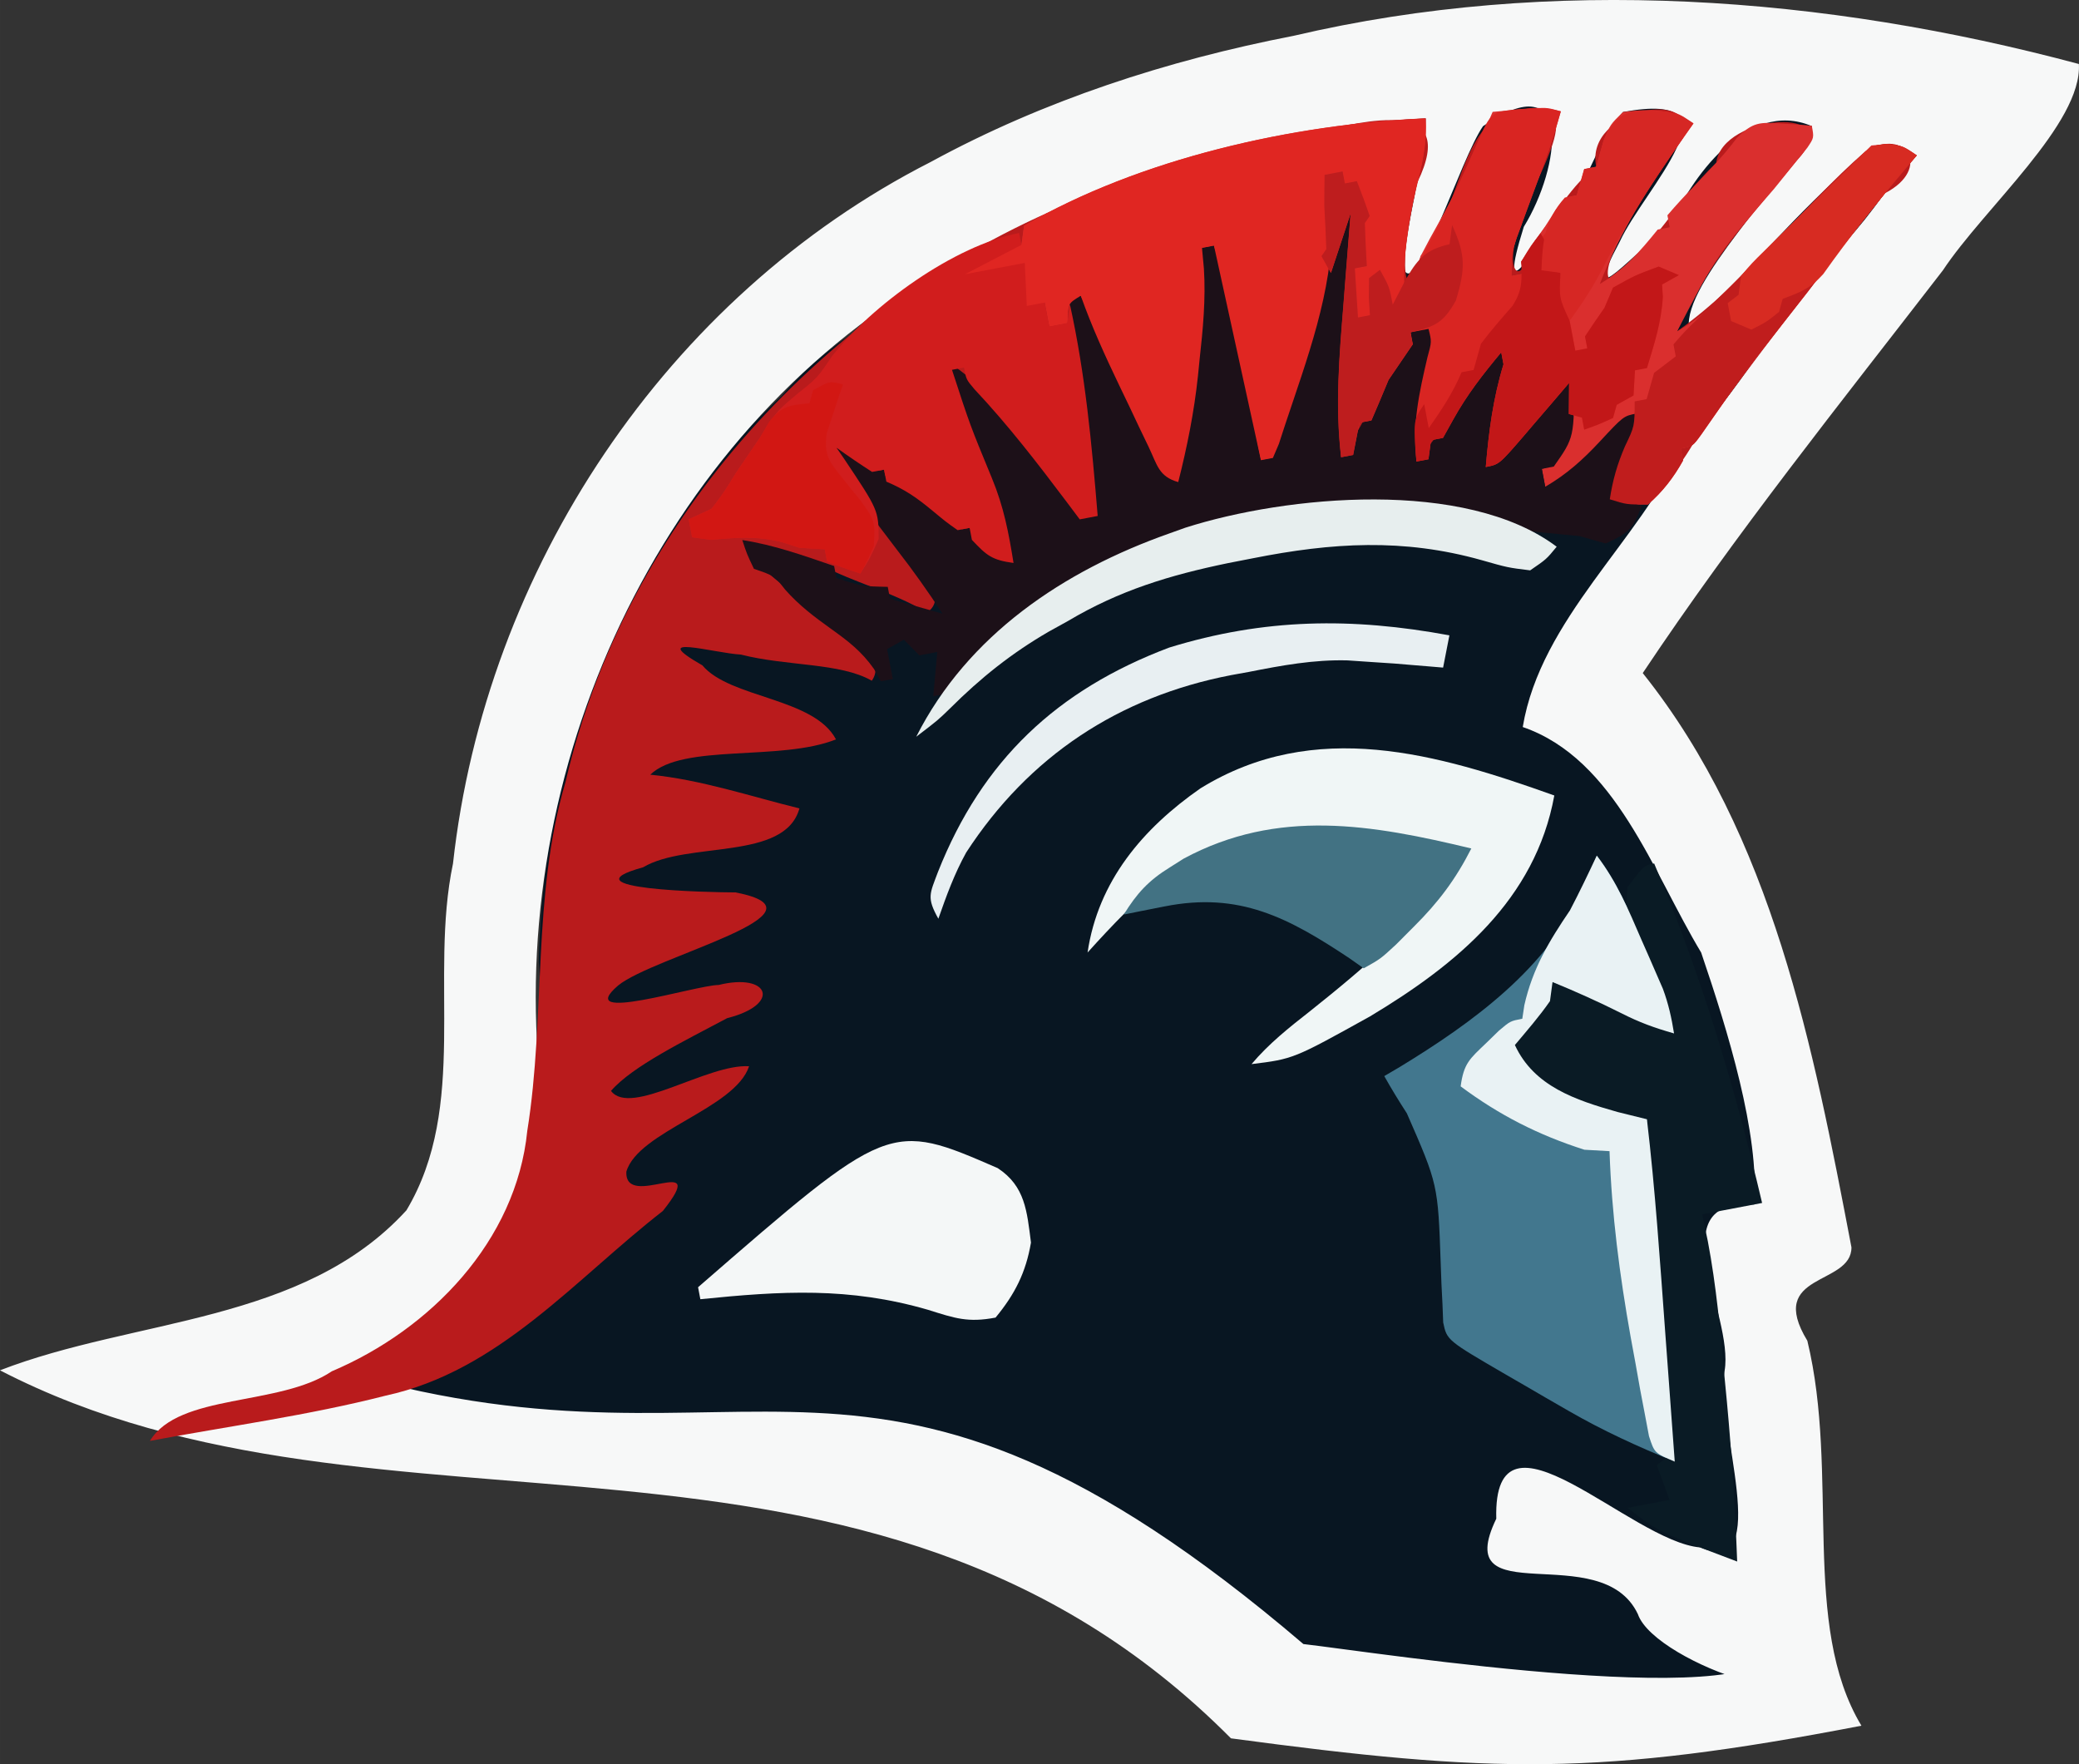
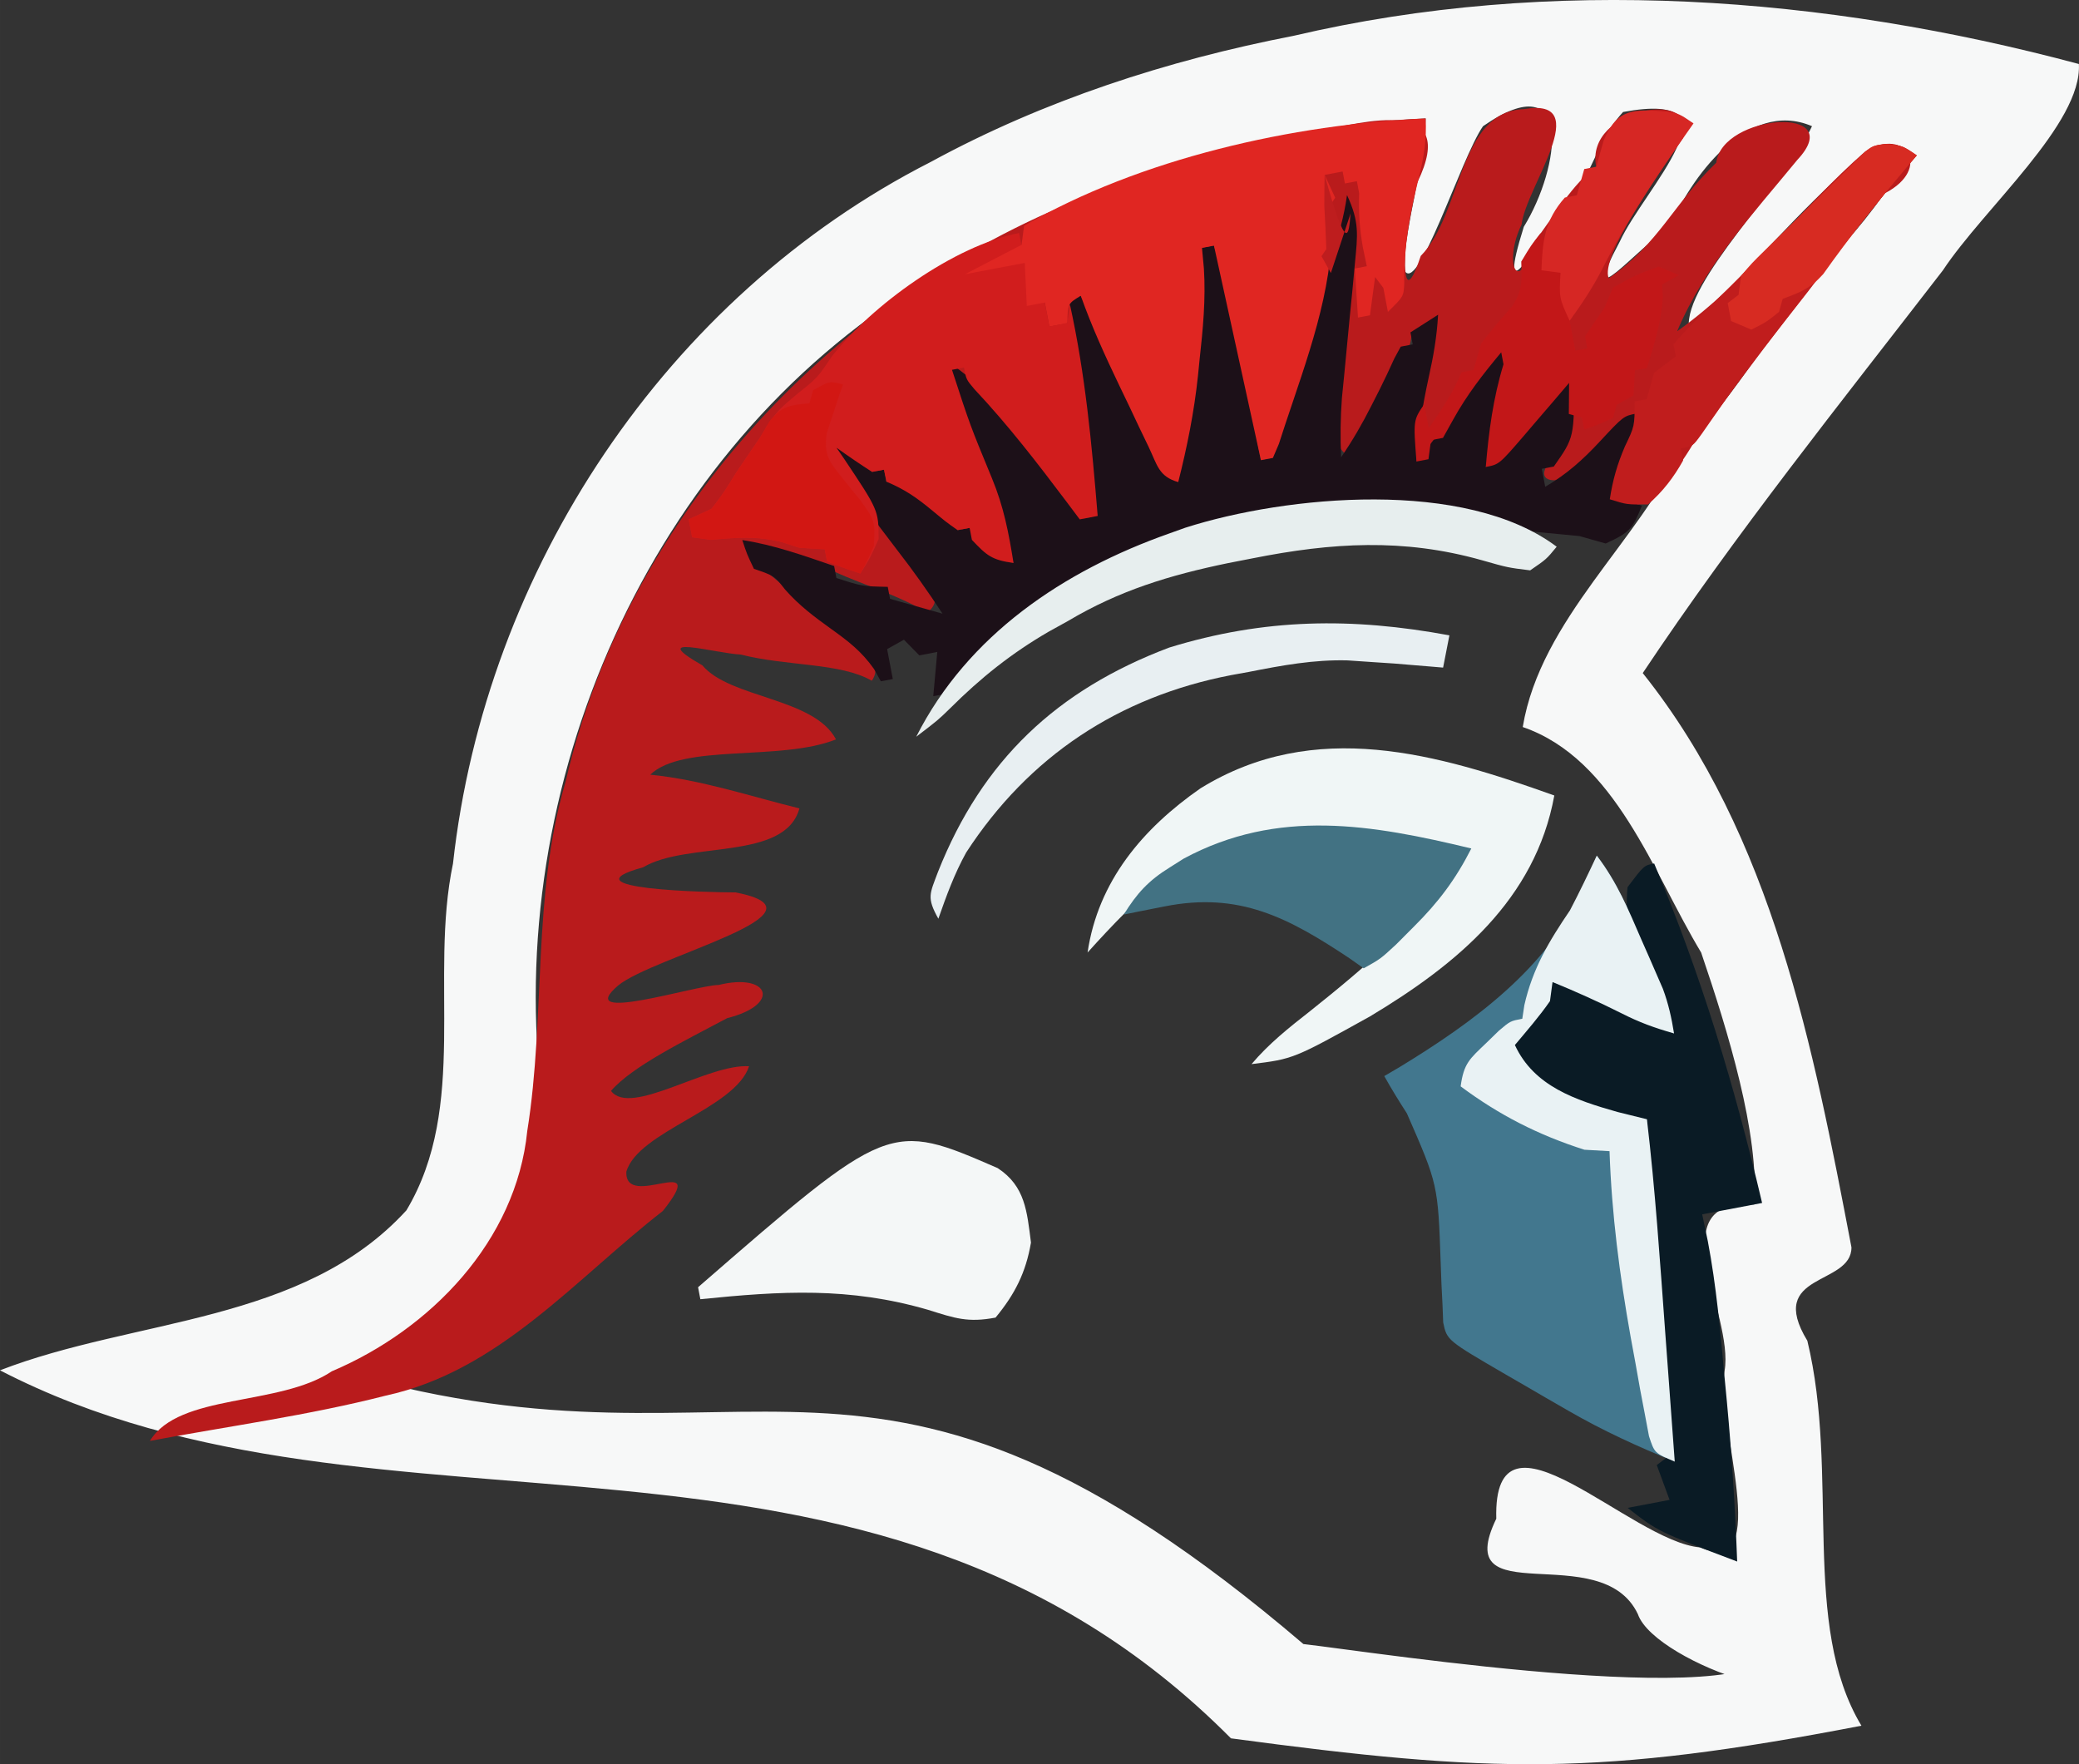
<svg xmlns="http://www.w3.org/2000/svg" width="196.498" height="166.733" viewBox="0 0 51.99 44.115" version="1.1" id="svg1">
  <rect x="0" y="0" width="51.99" height="44.115" fill="#333333" stroke="none" />
  <defs id="defs1" />
  <g id="layer1">
    <g id="g1" transform="rotate(-10.763,18.856,34.814)">
-       <path d="m 11.555,31.406 c 2.749,-3.033 3.672,-5.055 4.022,-8.171 1.096,-5.16 4.088,-9.953 8.611,-12.769 3.019,-2.404 6.995,-2.215 10.616,-2.6 2.839,-0.876 5.418,-1.869 8.504,-1.551 4.8,-0.219 8.239,0.171 12.558,2.57 -0.113,1.358 -1.51,1.655 -2.667,2.903 -3.295,2.853 -6.992,6.321 -10.061,9.42 2.299,4.315 2.107,9.297 2.154,14.072 0.931,1.981 -0.912,0.786 -1.009,1.894 -0.263,2.583 -0.56,5.545 -1.144,8.082 1.423,1.525 -0.055,1.396 1.368,2.921 C 25.146,43.904 20.8,35.74 8.814,34.108" style="display:block;fill:#081622;stroke-width:0.152" id="path94" />
      <path d="m 38.445,4.012 c 6.627,-0.281 13.242,1.503 19.162,4.36 -0.197,1.484 -3,3.094 -4.304,4.433 -3.132,2.777 -6.321,5.502 -9.255,8.492 2.433,4.608 2.442,9.999 2.446,15.082 -0.178,0.954 -2.223,0.21 -1.52,2.088 0.171,3.434 -1.492,6.938 -0.469,9.709 -6.671,0.016 -9.288,-0.55 -15.548,-2.634 C 21.696,34.794 8.915,37.408 0.434,30.753 3.988,30.099 8.092,31.023 11.166,28.721 c 2.021,-2.274 1.638,-5.599 2.763,-8.3 2.167,-7.061 7.881,-12.929 15.01,-15.004 3.065,-0.986 6.294,-1.393 9.507,-1.405 z m -8.883,3.866 c -7.734,2.2 -13.344,9.457 -14.402,17.309 -0.31,3.201 -2.362,6.362 -5.658,7.049 -1.515,0.084 -5.47,1.576 -4.178,-1.04 -0.676,-1.81 2.552,1.118 3.627,1.244 9.537,4.811 13.23,-0.081 22.226,11.124 1.693,0.526 11.488,4.027 11.538,2.173 1.607,2.504 -2.994,-0.029 -3.181,-1.346 -0.539,-2.068 -4.634,-0.846 -3.033,-3.005 0.507,-3.137 3.198,1.195 4.877,1.658 1.676,1.125 0.948,-2.999 1.423,-4.225 0.505,-1.355 -0.837,-4.546 1.503,-3.947 0.464,-1.712 0.162,-4.397 -0.126,-6.437 -0.812,-2.193 -1.202,-5.157 -3.33,-6.373 0.944,-2.571 3.769,-4.055 5.185,-6.1 1.639,-0.982 2.989,-2.809 4.602,-4.019 1.023,-0.647 3.842,-3.163 1.077,-2.233 -1.728,0.976 -3.244,2.279 -4.918,3.331 0.073,-1.154 3.025,-3.067 3.966,-4.388 -1.48,-0.997 -3.277,0.766 -3.965,1.819 -0.899,0.345 -2.716,1.881 -1.293,0.114 0.841,-1.18 3.793,-3.148 0.683,-3.164 -0.915,0.684 -1.095,1.64 -2.05,2.093 -0.753,0.866 -2.021,2.314 -0.925,0.264 1.18,-1.291 2.007,-3.789 -0.532,-2.662 -0.697,0.68 -2.447,3.975 -2.617,3.133 0.305,-1.233 0.982,-2.406 1.244,-3.591 -3.939,-0.57 -7.98,-0.016 -11.742,1.22 z" style="display:block;fill:#f7f8f8;stroke-width:0.152" id="path95" />
      <path d="m 38.445,6.477 c 1.39,-0.036 3.779,-0.209 2.366,1.702 -0.423,0.585 -1.235,3.564 -0.269,1.834 1.215,-0.839 1.595,-3.375 3.219,-3.125 1.828,0.031 -0.323,1.931 -0.594,2.824 -0.627,0.832 -0.433,1.782 0.191,0.524 0.665,-0.599 1.253,-1.287 1.911,-1.596 -0.02,-1.502 2.964,-1.449 2.268,-0.299 -0.826,0.823 -2.605,2.55 -2.481,3.098 1.411,-0.625 1.915,-1.509 3.181,-2.336 0.376,-1.175 3.534,-0.807 2.007,0.308 -1.343,1.122 -2.772,2.171 -3.755,3.65 1.976,-0.905 3.59,-2.445 5.466,-3.542 1.118,-0.417 1.563,0.74 0.286,1.121 -2.008,1.717 -3.99,3.471 -5.908,5.286 -0.364,0.413 -1.929,2.049 -2.182,0.678 0.278,-0.806 1.597,-2.35 0.123,-1.144 -0.608,0.957 -2.586,0.906 -1.284,0.012 0.363,-0.806 1.007,-2.287 -0.15,-1.046 -0.608,0.554 -2.23,1.842 -1.403,0.134 0.346,-0.826 1.161,-2.568 -0.153,-1.126 -0.608,0.643 -1.181,1.267 -1.729,1.609 -0.48,-0.716 1.561,-3.405 0.377,-3.09 -0.159,0.598 -0.922,0.929 -1.159,1.553 -0.487,0.103 -0.858,1.521 -1.109,0.838 0.203,-1.952 0.879,-3.811 1.353,-5.706 -0.944,1.92 -2.014,3.773 -3.05,5.642 -0.655,-0.048 -0.179,-1.258 -0.355,-1.798 -0.034,-1.231 -0.068,-2.462 -0.103,-3.692 -0.764,0.378 -0.412,2.206 -0.982,3.059 -0.252,1.378 -1.359,3.693 -1.68,1.147 -0.305,-1.193 -0.66,-2.376 -0.846,-3.596 -0.667,1.103 -0.161,3.568 -0.576,5.17 -0.62,1.08 -1.104,-1.309 -1.554,-1.788 -0.503,-0.844 -1.709,-3.512 -1.224,-0.999 0.061,1.087 0.988,3.395 0.133,3.741 -0.662,-0.998 -1.872,-1.813 -2.535,-2.769 -0.807,-0.396 -1.145,-1.122 -0.613,0.196 0.087,1.151 2.104,3.075 1.119,3.514 -0.781,-0.68 -1.656,-1.075 -2.396,-1.665 -0.736,-0.138 -2.472,-1.691 -1.385,-0.146 0.542,0.894 2.855,2.515 2.102,3.23 -0.694,-0.594 -2.021,-0.75 -3.093,-1.253 -0.659,-0.163 -2.236,-0.976 -0.997,0.085 0.525,0.941 2.59,1.312 2.936,2.442 -1.472,0.287 -3.778,-0.623 -4.727,0 1.227,0.361 2.349,0.995 3.507,1.525 -0.606,1.231 -2.902,0.273 -4.117,0.717 -2.072,0.166 1.484,0.919 2.158,1.049 2.424,0.972 -2.313,1.185 -3.323,1.738 -1.301,0.747 1.905,0.353 2.473,0.456 1.3,-0.072 1.462,0.772 0.054,0.855 -1.154,0.359 -2.551,0.737 -3.193,1.244 0.356,0.735 2.502,-0.221 3.507,0.04 -0.547,0.981 -3.028,1.079 -3.507,2.015 -0.233,0.969 2.191,-0.136 0.713,1.137 -2.469,1.262 -4.768,3.167 -7.669,3.242 -1.999,0.126 -4.004,0.016 -6.006,0.011 0.934,-1.042 3.341,-0.238 4.795,-0.861 2.619,-0.566 5.137,-2.339 5.923,-4.992 0.995,-2.755 1.213,-5.757 2.57,-8.395 2.704,-6.141 8.61,-10.521 15.123,-11.868 2.047,-0.462 4.151,-0.605 6.245,-0.599 z" style="display:block;fill:#b91b1c;stroke-width:0.152" id="path98" />
-       <path d="m 41.304,6.658 c -0.082,0.634 -0.326,1.158 -0.592,1.735 -0.31,0.726 -0.542,1.479 -0.781,2.23 0.101,0 0.201,0 0.305,0 0.101,-0.201 0.201,-0.403 0.305,-0.61 0.208,-0.265 0.421,-0.525 0.639,-0.782 0.647,-0.778 1.236,-1.582 1.801,-2.421 0.22,0.022 0.44,0.044 0.667,0.067 0.186,0.019 0.186,0.019 0.375,0.038 0.33,0.048 0.33,0.048 0.635,0.201 -0.21,0.421 -0.421,0.815 -0.663,1.215 -0.101,0.168 -0.101,0.168 -0.203,0.34 -0.141,0.234 -0.282,0.468 -0.423,0.702 -0.067,0.112 -0.134,0.224 -0.203,0.34 -0.061,0.102 -0.122,0.203 -0.185,0.308 -0.187,0.337 -0.187,0.337 -0.305,0.908 0.101,0 0.201,0 0.305,0 0,-0.101 0,-0.201 0,-0.305 0.247,-0.261 0.502,-0.514 0.762,-0.762 0.165,-0.175 0.165,-0.175 0.334,-0.353 0.276,-0.257 0.276,-0.257 0.581,-0.257 0.101,-0.201 0.201,-0.403 0.305,-0.61 0.101,0 0.201,0 0.305,0 0.101,-0.201 0.201,-0.403 0.305,-0.61 0.238,-0.362 0.238,-0.362 0.61,-0.61 0.65,0.037 1.211,0.144 1.677,0.61 -0.196,0.188 -0.196,0.188 -0.396,0.38 -1.004,0.975 -1.911,1.931 -2.654,3.127 0.681,-0.248 1.124,-0.6 1.677,-1.067 0.101,0 0.201,0 0.305,0 0,-0.101 0,-0.201 0,-0.305 0.256,-0.207 0.521,-0.402 0.791,-0.591 0.445,-0.313 0.87,-0.614 1.272,-0.981 0.473,-0.324 0.643,-0.289 1.187,-0.144 0.135,0.034 0.269,0.068 0.408,0.102 0.101,0.029 0.202,0.058 0.307,0.088 0,0.305 0,0.305 -0.213,0.52 -0.099,0.083 -0.199,0.166 -0.301,0.252 -0.167,0.142 -0.167,0.142 -0.338,0.288 -0.182,0.155 -0.182,0.155 -0.368,0.313 -1.722,1.363 -1.722,1.363 -3.05,3.05 0.667,-0.228 1.169,-0.574 1.735,-0.991 1.128,-0.822 2.285,-1.596 3.45,-2.364 0.151,-0.101 0.302,-0.201 0.457,-0.305 0.507,0.049 0.703,0.093 1.067,0.457 -0.155,0.125 -0.155,0.125 -0.313,0.252 -0.866,0.702 -1.71,1.421 -2.535,2.171 -0.312,0.283 -0.627,0.561 -0.945,0.836 -1.439,1.252 -1.439,1.252 -2.8,2.586 -0.269,0.254 -0.269,0.254 -0.574,0.254 0,0.101 0,0.201 0,0.305 -0.31,0.371 -0.648,0.672 -1.067,0.915 -0.524,-0.095 -0.524,-0.095 -0.915,-0.305 0.252,-0.733 0.65,-1.335 1.067,-1.982 -0.605,0.397 -0.605,0.397 -1.192,0.82 -0.728,0.552 -0.728,0.552 -1.4,0.552 0,-0.151 0,-0.302 0,-0.457 0.101,0 0.201,0 0.305,0 0.228,-0.455 0.398,-0.856 0.553,-1.334 0.069,-0.214 0.138,-0.428 0.21,-0.648 -0.151,0.121 -0.301,0.242 -0.456,0.367 -0.197,0.157 -0.395,0.315 -0.592,0.472 -0.099,0.08 -0.199,0.16 -0.301,0.242 -0.751,0.596 -0.751,0.596 -1.091,0.596 0.24,-0.86 0.498,-1.646 0.915,-2.44 0,-0.101 0,-0.201 0,-0.305 -0.555,0.457 -1.035,0.876 -1.496,1.43 -0.11,0.132 -0.22,0.264 -0.334,0.4 -0.101,0 -0.201,0 -0.305,0 -0.05,0.151 -0.101,0.302 -0.152,0.457 -0.101,0 -0.201,0 -0.305,0 0.063,-0.924 0.383,-1.669 0.754,-2.505 0.181,-0.369 0.181,-0.369 0.161,-0.698 -0.151,0 -0.302,0 -0.457,0 0,0.101 0,0.201 0,0.305 -0.254,0.254 -0.508,0.508 -0.762,0.762 -0.11,0.167 -0.22,0.333 -0.334,0.505 -0.091,0.135 -0.182,0.27 -0.276,0.41 -0.101,0 -0.201,0 -0.305,0 -0.101,0.252 -0.201,0.503 -0.305,0.762 -0.101,0 -0.201,0 -0.305,0 0.09,-1.293 0.429,-2.499 0.772,-3.746 0.086,-0.318 0.086,-0.318 0.174,-0.642 0.141,-0.52 0.283,-1.04 0.426,-1.559 -0.076,0.147 -0.076,0.147 -0.153,0.298 -0.234,0.454 -0.469,0.907 -0.704,1.361 -0.08,0.155 -0.159,0.309 -0.241,0.468 -0.456,0.878 -0.931,1.736 -1.45,2.578 -0.182,0.304 -0.342,0.621 -0.501,0.938 -0.101,0 -0.201,0 -0.305,0 -0.05,-1.812 -0.101,-3.623 -0.152,-5.49 -0.101,0 -0.201,0 -0.305,0 -0.016,0.17 -0.033,0.34 -0.049,0.515 -0.096,0.766 -0.306,1.484 -0.532,2.22 -0.038,0.128 -0.076,0.257 -0.115,0.389 -0.264,0.874 -0.596,1.69 -0.981,2.518 -0.455,-0.228 -0.435,-0.519 -0.563,-1.003 -0.046,-0.174 -0.093,-0.349 -0.141,-0.528 -0.048,-0.184 -0.095,-0.367 -0.144,-0.557 -0.048,-0.181 -0.097,-0.362 -0.146,-0.548 -0.211,-0.797 -0.405,-1.582 -0.53,-2.397 -0.359,0.135 -0.359,0.135 -0.457,0.61 -0.151,0 -0.302,0 -0.457,0 0,-0.201 0,-0.403 0,-0.61 -0.201,0.05 -0.403,0.101 -0.61,0.152 0,-0.356 0,-0.712 0,-1.067 -0.631,-0.032 -0.631,-0.032 -1.22,0.152 -0.151,-0.101 -0.302,-0.201 -0.457,-0.305 0.216,-0.077 0.432,-0.153 0.648,-0.229 0.12,-0.042 0.241,-0.085 0.365,-0.129 0.36,-0.1 0.36,-0.1 0.97,-0.1 0.05,-0.151 0.101,-0.302 0.152,-0.457 3.15,-1.11 7.094,-1.243 10.37,-0.762 z" style="display:block;fill:#da2f2e;stroke-width:0.152" id="path104" />
      <path d="m 39.017,8.183 c 0.178,0.712 0.077,1.008 -0.127,1.705 -0.062,0.214 -0.123,0.428 -0.187,0.649 -0.067,0.226 -0.133,0.452 -0.2,0.677 -0.129,0.441 -0.257,0.882 -0.385,1.324 -0.058,0.196 -0.115,0.392 -0.175,0.593 -0.131,0.486 -0.226,0.96 -0.298,1.457 0.368,-0.368 0.676,-0.724 0.991,-1.134 0.09,-0.116 0.179,-0.232 0.272,-0.352 0.173,-0.227 0.342,-0.458 0.505,-0.692 0.071,-0.086 0.142,-0.173 0.214,-0.262 0.101,0 0.201,0 0.305,0 0,-0.101 0,-0.201 0,-0.305 0.252,-0.101 0.503,-0.201 0.762,-0.305 -0.135,0.538 -0.305,0.99 -0.524,1.496 -0.281,0.662 -0.521,1.312 -0.696,2.011 0.763,-0.635 1.439,-1.288 2.067,-2.058 0.22,-0.229 0.22,-0.229 0.525,-0.229 0.05,-0.101 0.101,-0.201 0.152,-0.305 -0.104,0.629 -0.301,1.189 -0.534,1.782 -0.068,0.174 -0.135,0.347 -0.205,0.526 -0.176,0.437 -0.176,0.437 -0.329,0.742 0.136,-0.107 0.272,-0.213 0.412,-0.323 0.178,-0.139 0.357,-0.278 0.541,-0.421 0.265,-0.207 0.265,-0.207 0.536,-0.418 0.493,-0.363 0.493,-0.363 1.103,-0.668 -0.271,1.511 -0.271,1.511 -0.915,2.135 -0.101,0 -0.201,0 -0.305,0 0,0.151 0,0.302 0,0.457 0.591,-0.21 1.049,-0.487 1.554,-0.858 0.701,-0.515 0.701,-0.515 1.039,-0.515 -0.222,0.628 -0.547,1.125 -0.915,1.677 0,0.101 0,0.201 0,0.305 0.201,0.101 0.403,0.201 0.61,0.305 -0.344,0.532 -0.413,0.599 -1.067,0.762 -0.201,-0.101 -0.403,-0.201 -0.61,-0.305 -0.351,-0.103 -0.701,-0.206 -1.053,-0.307 -0.565,-0.179 -1.112,-0.393 -1.664,-0.608 -3.905,-1.472 -8.042,-1.417 -11.79,0.534 -0.669,0.379 -1.239,0.786 -1.811,1.296 -0.101,0 -0.201,0 -0.305,0 0.101,-0.352 0.201,-0.705 0.305,-1.067 -0.151,0 -0.302,0 -0.457,0 -0.101,-0.151 -0.201,-0.302 -0.305,-0.457 -0.226,0.075 -0.226,0.075 -0.457,0.152 0,0.252 0,0.503 0,0.762 -0.101,0 -0.201,0 -0.305,0 -0.036,-0.11 -0.073,-0.22 -0.11,-0.334 -0.224,-0.493 -0.499,-0.8 -0.872,-1.191 -0.361,-0.38 -0.671,-0.721 -0.939,-1.172 -0.204,-0.393 -0.204,-0.393 -0.671,-0.658 -0.105,-0.4 -0.105,-0.4 -0.152,-0.762 0.758,0.269 1.439,0.67 2.135,1.067 0,0.101 0,0.201 0,0.305 0.593,0.324 0.593,0.324 1.22,0.457 0,0.101 0,0.201 0,0.305 0.201,0.101 0.403,0.201 0.61,0.305 0.201,0.101 0.403,0.201 0.61,0.305 -0.251,-0.608 -0.52,-1.197 -0.82,-1.782 -0.432,-0.856 -0.86,-1.729 -1.163,-2.64 0.05,-0.101 0.101,-0.201 0.152,-0.305 0.26,0.195 0.514,0.399 0.762,0.61 0,0.101 0,0.201 0,0.305 0.101,0 0.201,0 0.305,0 0,0.101 0,0.201 0,0.305 0.201,0.101 0.403,0.201 0.61,0.305 0.915,0.845 0.915,0.845 0.915,1.22 0.101,0 0.201,0 0.305,0 0.206,0.303 0.41,0.608 0.61,0.915 0.151,0.075 0.151,0.075 0.305,0.152 -0.132,-0.892 -0.266,-1.783 -0.432,-2.67 -0.021,-0.115 -0.043,-0.231 -0.065,-0.349 -0.063,-0.333 -0.127,-0.666 -0.191,-0.999 -0.074,-0.557 -0.074,-0.557 0.078,-1.167 1.191,1.191 1.863,2.924 2.592,4.422 0.05,0 0.101,0 0.152,0 0.226,-2.718 0.226,-2.718 0.457,-5.49 0.101,0 0.201,0 0.305,0 1.003,3.284 1.003,3.284 1.372,4.88 1.045,-1.567 1.376,-3.679 1.83,-5.49 0.101,0 0.201,0 0.305,0 0.183,1.144 0.17,2.275 0.162,3.431 -6.86e-4,0.198 -0.001,0.396 -0.002,0.6 -0.002,0.486 -0.004,0.972 -0.007,1.458 0.101,0 0.201,0 0.305,0 0.05,-0.201 0.101,-0.403 0.152,-0.61 0.168,-0.312 0.344,-0.62 0.524,-0.925 0.529,-0.911 1.034,-1.832 1.525,-2.764 0.067,-0.126 0.133,-0.252 0.202,-0.382 0.246,-0.468 0.479,-0.917 0.646,-1.42 z" style="display:block;fill:#1c1018;stroke-width:0.152" id="path108" />
      <path d="m 42.067,25.568 c 0.372,0.744 0.525,1.47 0.705,2.278 0.052,0.226 0.052,0.226 0.106,0.457 0.033,0.146 0.066,0.292 0.1,0.443 0.03,0.133 0.06,0.265 0.091,0.402 0.066,0.39 0.077,0.753 0.065,1.147 -0.463,-0.232 -0.8,-0.433 -1.201,-0.743 -0.502,-0.384 -1.014,-0.742 -1.544,-1.087 -0.05,0.151 -0.101,0.302 -0.152,0.457 -0.336,0.331 -0.702,0.616 -1.067,0.915 0.276,1.104 1.232,1.635 2.211,2.125 0.228,0.105 0.457,0.21 0.686,0.315 -0.125,1.772 -0.34,3.535 -0.543,5.299 -0.036,0.315 -0.072,0.63 -0.108,0.945 -0.088,0.765 -0.175,1.531 -0.264,2.296 -0.834,-0.538 -1.62,-1.095 -2.373,-1.744 -0.252,-0.217 -0.252,-0.217 -0.509,-0.438 -0.156,-0.135 -0.312,-0.271 -0.472,-0.41 -0.126,-0.109 -0.252,-0.217 -0.382,-0.329 -1.294,-1.123 -1.294,-1.123 -1.303,-1.578 0.023,-0.15 0.045,-0.299 0.068,-0.453 0.023,-0.165 0.046,-0.33 0.069,-0.5 0.026,-0.172 0.053,-0.345 0.08,-0.523 0.299,-1.941 0.299,-1.941 -0.133,-3.832 -0.137,-0.336 -0.266,-0.676 -0.381,-1.02 0.14,-0.05 0.281,-0.1 0.425,-0.152 1.977,-0.743 4.132,-1.744 5.341,-3.546 0.138,-0.204 0.138,-0.204 0.279,-0.412 0.102,-0.155 0.102,-0.155 0.207,-0.312 z" style="display:block;fill:#42778e;stroke-width:0.152" id="path110" />
      <path d="m 41.304,6.658 c -0.067,0.516 -0.223,0.942 -0.438,1.411 -0.376,0.82 -0.706,1.652 -0.858,2.545 -0.076,0.315 -0.076,0.315 -0.534,0.62 0,-0.201 0,-0.403 0,-0.61 -0.075,-0.151 -0.075,-0.151 -0.152,-0.305 -0.101,0.302 -0.201,0.604 -0.305,0.915 -0.101,0 -0.201,0 -0.305,0 0.05,-0.403 0.101,-0.805 0.152,-1.22 0.101,0 0.201,0 0.305,0 -0.003,-0.16 -0.006,-0.321 -0.009,-0.486 0.008,-0.481 0.056,-0.879 0.162,-1.344 0,-0.101 0,-0.201 0,-0.305 -0.101,0 -0.201,0 -0.305,0 0,-0.101 0,-0.201 0,-0.305 -0.151,0 -0.302,0 -0.457,0 0.075,0.302 0.075,0.302 0.152,0.61 -0.05,0.05 -0.101,0.101 -0.152,0.152 -0.013,0.142 -0.025,0.283 -0.038,0.429 -0.306,1.707 -1.261,3.257 -2.097,4.756 -0.081,0.148 -0.163,0.296 -0.247,0.449 -0.07,0.104 -0.139,0.207 -0.211,0.314 -0.101,0 -0.201,0 -0.305,0 -0.05,-1.812 -0.101,-3.623 -0.152,-5.49 -0.101,0 -0.201,0 -0.305,0 -0.016,0.17 -0.033,0.34 -0.049,0.515 -0.096,0.766 -0.306,1.484 -0.532,2.22 -0.038,0.128 -0.076,0.257 -0.115,0.389 -0.264,0.874 -0.596,1.69 -0.981,2.518 -0.455,-0.228 -0.435,-0.519 -0.563,-1.003 -0.046,-0.174 -0.093,-0.349 -0.141,-0.528 -0.048,-0.184 -0.095,-0.367 -0.144,-0.557 -0.048,-0.181 -0.097,-0.362 -0.146,-0.548 -0.211,-0.797 -0.405,-1.582 -0.53,-2.397 -0.359,0.135 -0.359,0.135 -0.457,0.61 -0.151,0 -0.302,0 -0.457,0 0,-0.201 0,-0.403 0,-0.61 -0.201,0.05 -0.403,0.101 -0.61,0.152 0,-0.356 0,-0.712 0,-1.067 -0.631,-0.032 -0.631,-0.032 -1.22,0.152 -0.151,-0.101 -0.302,-0.201 -0.457,-0.305 0.216,-0.077 0.432,-0.153 0.648,-0.229 0.12,-0.042 0.241,-0.085 0.365,-0.129 0.36,-0.1 0.36,-0.1 0.97,-0.1 0.05,-0.151 0.101,-0.302 0.152,-0.457 3.15,-1.11 7.094,-1.243 10.37,-0.762 z" style="display:block;fill:#e02622;stroke-width:0.152" id="path114" />
      <path d="m 30.782,7.573 c 0,0.101 0,0.201 0,0.305 -0.503,0.151 -1.006,0.302 -1.525,0.457 0.101,0 0.201,0 0.305,0 0.407,0 0.813,0 1.22,0 -0.05,0.352 -0.101,0.705 -0.152,1.067 0.151,0 0.302,0 0.457,0 0,0.201 0,0.403 0,0.61 0.151,0 0.302,0 0.457,0 0.05,-0.151 0.101,-0.302 0.152,-0.457 0.054,1.797 -0.115,3.552 -0.305,5.337 -0.151,0 -0.302,0 -0.457,0 -0.077,-0.158 -0.155,-0.317 -0.235,-0.48 -0.54,-1.097 -1.085,-2.174 -1.743,-3.207 -0.157,-0.278 -0.157,-0.278 -0.157,-0.583 -0.101,0 -0.201,0 -0.305,0 0.184,1.44 0.184,1.44 0.477,2.859 0.155,0.75 0.155,1.409 0.133,2.173 -0.52,-0.173 -0.628,-0.312 -0.915,-0.762 0,-0.101 0,-0.201 0,-0.305 -0.101,0 -0.201,0 -0.305,0 -0.247,-0.256 -0.247,-0.256 -0.524,-0.591 -0.327,-0.395 -0.569,-0.646 -1.001,-0.934 0,-0.101 0,-0.201 0,-0.305 -0.101,0 -0.201,0 -0.305,0 -0.26,-0.248 -0.515,-0.502 -0.762,-0.762 0.044,0.099 0.088,0.199 0.133,0.301 0.608,1.432 0.608,1.432 0.477,2.139 -0.305,0.438 -0.305,0.438 -0.61,0.762 -0.381,-0.21 -0.381,-0.21 -0.762,-0.457 0,-0.101 0,-0.201 0,-0.305 -0.201,-0.05 -0.403,-0.101 -0.61,-0.152 -0.138,-0.075 -0.277,-0.151 -0.419,-0.229 -0.578,-0.267 -1.086,-0.319 -1.716,-0.381 -0.151,-0.05 -0.302,-0.101 -0.457,-0.152 0,-0.151 0,-0.302 0,-0.457 0.302,-0.075 0.302,-0.075 0.61,-0.152 0.384,-0.346 0.384,-0.346 0.762,-0.762 0.254,-0.254 0.508,-0.508 0.762,-0.762 0.142,-0.156 0.142,-0.156 0.286,-0.315 0.324,-0.295 0.324,-0.295 0.829,-0.581 0.574,-0.302 0.574,-0.302 1.02,-0.753 1.212,-1.073 3.538,-2.164 5.185,-2.164 z" style="display:block;fill:#d11d1d;stroke-width:0.152" id="path121" />
      <path d="m 43.439,26.026 c 0.633,2.943 0.938,5.839 1.067,8.845 -0.503,0 -1.006,0 -1.525,0 0.004,0.227 0.009,0.454 0.013,0.688 -3.64e-4,1.14 -0.112,2.267 -0.223,3.401 -0.019,0.207 -0.039,0.415 -0.058,0.628 -0.127,1.331 -0.293,2.653 -0.494,3.975 -1.803,-1.105 -1.803,-1.105 -2.44,-1.83 0.352,0 0.705,0 1.067,0 -0.075,-0.453 -0.075,-0.453 -0.152,-0.915 0.151,-0.075 0.151,-0.075 0.305,-0.152 0.078,-0.464 0.138,-0.918 0.186,-1.385 0.016,-0.141 0.032,-0.282 0.048,-0.427 0.051,-0.454 0.099,-0.908 0.148,-1.362 0.064,-0.592 0.13,-1.184 0.195,-1.776 0.023,-0.213 0.023,-0.213 0.047,-0.429 0.114,-1.009 0.254,-2.01 0.443,-3.008 -0.123,-0.031 -0.245,-0.063 -0.372,-0.095 -1.007,-0.389 -2.005,-1.035 -2.678,-1.887 0.159,-0.637 0.205,-0.71 0.686,-1.087 0.41,-0.316 0.41,-0.316 0.686,-0.743 0.782,0.391 1.47,0.869 2.166,1.394 0.109,0.082 0.218,0.164 0.33,0.248 0.123,0.093 0.123,0.093 0.249,0.188 -0.046,-0.211 -0.092,-0.423 -0.139,-0.64 -0.059,-0.279 -0.117,-0.558 -0.176,-0.837 -0.03,-0.139 -0.061,-0.278 -0.092,-0.421 -0.028,-0.135 -0.056,-0.27 -0.085,-0.41 -0.026,-0.124 -0.053,-0.248 -0.08,-0.375 -0.044,-0.416 -0.003,-0.728 0.114,-1.129 0.505,-0.457 0.505,-0.457 0.762,-0.457 z" style="display:block;fill:#0a1b25;stroke-width:0.152" id="path125" />
-       <path d="m 43.658,6.868 c 0.384,0.043 0.655,0.075 1.001,0.248 -0.21,0.421 -0.421,0.815 -0.663,1.215 -0.101,0.168 -0.101,0.168 -0.203,0.34 -0.141,0.234 -0.282,0.468 -0.423,0.702 -0.067,0.112 -0.134,0.224 -0.203,0.34 -0.061,0.102 -0.122,0.203 -0.185,0.308 -0.187,0.337 -0.187,0.337 -0.305,0.908 0.101,0 0.201,0 0.305,0 0,-0.101 0,-0.201 0,-0.305 0.248,-0.211 0.502,-0.415 0.762,-0.61 -0.05,0.302 -0.101,0.604 -0.152,0.915 0.101,0.05 0.201,0.101 0.305,0.152 0,0.654 0,1.308 0,1.982 0.101,0 0.201,0 0.305,0 0,-0.101 0,-0.201 0,-0.305 0.2,-0.207 0.404,-0.41 0.61,-0.61 0.101,-0.151 0.201,-0.302 0.305,-0.457 0.6,-0.2 0.6,-0.2 1.22,-0.305 0.151,0.101 0.302,0.201 0.457,0.305 -0.151,0.05 -0.302,0.101 -0.457,0.152 -0.013,0.101 -0.025,0.201 -0.038,0.305 -0.154,0.616 -0.429,1.116 -0.724,1.677 -0.101,0 -0.201,0 -0.305,0 -0.05,0.201 -0.101,0.403 -0.152,0.61 -0.151,0.05 -0.302,0.101 -0.457,0.152 -0.075,0.151 -0.075,0.151 -0.152,0.305 -0.391,0.095 -0.391,0.095 -0.762,0.152 0,-0.101 0,-0.201 0,-0.305 -0.151,-0.075 -0.151,-0.075 -0.305,-0.152 0.05,-0.252 0.101,-0.503 0.152,-0.762 -0.151,0.121 -0.301,0.242 -0.456,0.367 -0.197,0.157 -0.395,0.315 -0.592,0.472 -0.099,0.08 -0.199,0.16 -0.301,0.242 -0.751,0.596 -0.751,0.596 -1.091,0.596 0.24,-0.86 0.498,-1.646 0.915,-2.44 0,-0.101 0,-0.201 0,-0.305 -0.555,0.457 -1.035,0.876 -1.496,1.43 -0.11,0.132 -0.22,0.264 -0.334,0.4 -0.101,0 -0.201,0 -0.305,0 -0.05,0.151 -0.101,0.302 -0.152,0.457 -0.101,0 -0.201,0 -0.305,0 0.063,-0.924 0.383,-1.669 0.754,-2.505 0.181,-0.369 0.181,-0.369 0.161,-0.698 -0.151,0 -0.302,0 -0.457,0 0,0.101 0,0.201 0,0.305 -0.254,0.254 -0.508,0.508 -0.762,0.762 -0.11,0.167 -0.22,0.333 -0.334,0.505 -0.091,0.135 -0.182,0.27 -0.276,0.41 -0.101,0 -0.201,0 -0.305,0 -0.151,0.377 -0.151,0.377 -0.305,0.762 -0.101,0 -0.201,0 -0.305,0 0.09,-1.293 0.429,-2.499 0.772,-3.746 0.086,-0.318 0.086,-0.318 0.174,-0.642 0.141,-0.52 0.283,-1.04 0.426,-1.559 -0.252,0.453 -0.503,0.906 -0.762,1.372 -0.05,-0.151 -0.101,-0.302 -0.152,-0.457 0.05,-0.05 0.101,-0.101 0.152,-0.152 0.055,-0.355 0.105,-0.711 0.152,-1.067 0.049,-0.255 0.099,-0.509 0.152,-0.762 0.151,0 0.302,0 0.457,0 0,0.101 0,0.201 0,0.305 0.101,0 0.201,0 0.305,0 0.058,0.304 0.109,0.609 0.152,0.915 -0.05,0.05 -0.101,0.101 -0.152,0.152 -0.056,0.355 -0.107,0.711 -0.152,1.067 -0.101,0 -0.201,0 -0.305,0 -0.05,0.403 -0.101,0.805 -0.152,1.22 0.101,0 0.201,0 0.305,0 0.019,-0.148 0.038,-0.296 0.057,-0.448 0.031,-0.154 0.063,-0.308 0.095,-0.467 0.101,-0.05 0.201,-0.101 0.305,-0.152 0.152,0.457 0.152,0.457 0.152,0.915 1.079,-1.109 1.959,-2.32 2.836,-3.589 0.475,-0.685 0.475,-0.685 1.196,-0.624 z" style="display:block;fill:#d92522;stroke-width:0.152" id="path126" />
      <path d="m 41.304,23.891 c -0.952,2.47 -3.185,3.693 -5.557,4.565 -2.082,0.688 -2.082,0.688 -3.136,0.62 0.524,-0.425 1.089,-0.72 1.687,-1.029 1.562,-0.822 3.121,-1.716 4.413,-2.936 0,-0.101 0,-0.201 0,-0.305 -2.416,-1.093 -4.727,-1.755 -7.32,-0.762 -0.813,0.44 -1.552,0.967 -2.287,1.525 0.593,-1.708 1.941,-2.791 3.54,-3.506 3.143,-1.197 5.983,0.256 8.66,1.828 z" style="display:block;fill:#f0f6f6;stroke-width:0.152" id="path132" />
      <path d="m 25.892,30.448 c 0.59,0.572 0.514,1.2 0.467,1.982 -0.265,0.711 -0.636,1.193 -1.22,1.677 -0.707,0 -1.003,-0.174 -1.62,-0.505 -1.837,-0.935 -3.515,-1.148 -5.547,-1.325 0,-0.101 0,-0.201 0,-0.305 5.476,-3.19 5.476,-3.19 7.92,-1.525 z" style="display:block;fill:#f4f7f7;stroke-width:0.152" id="path139" />
      <path d="m 42.067,25.568 c 0.372,0.744 0.525,1.47 0.705,2.278 0.052,0.226 0.052,0.226 0.106,0.457 0.033,0.146 0.066,0.292 0.1,0.443 0.03,0.133 0.06,0.265 0.091,0.402 0.066,0.39 0.077,0.753 0.065,1.147 -0.463,-0.232 -0.8,-0.433 -1.201,-0.743 -0.502,-0.384 -1.014,-0.742 -1.544,-1.087 -0.05,0.151 -0.101,0.302 -0.152,0.457 -0.336,0.331 -0.702,0.616 -1.067,0.915 0.276,1.104 1.232,1.635 2.211,2.125 0.228,0.105 0.457,0.21 0.686,0.315 -0.125,1.772 -0.34,3.535 -0.543,5.299 -0.036,0.315 -0.072,0.63 -0.108,0.945 -0.088,0.765 -0.175,1.531 -0.264,2.296 -0.457,-0.305 -0.457,-0.305 -0.514,-0.744 4.55e-4,-0.185 9.09e-4,-0.371 0.001,-0.562 -9.8e-5,-0.205 -1.96e-4,-0.411 -2.97e-4,-0.623 0.003,-0.219 0.005,-0.438 0.008,-0.664 0.001,-0.221 0.003,-0.442 0.004,-0.669 0.018,-1.574 0.107,-3.113 0.349,-4.669 -0.201,-0.05 -0.403,-0.101 -0.61,-0.152 -1.061,-0.575 -1.931,-1.248 -2.745,-2.135 0.184,-0.553 0.35,-0.633 0.829,-0.944 0.122,-0.081 0.245,-0.162 0.371,-0.245 0.325,-0.184 0.325,-0.184 0.63,-0.184 0.057,-0.16 0.057,-0.16 0.114,-0.324 0.374,-0.861 0.907,-1.46 1.563,-2.116 0.316,-0.399 0.617,-0.808 0.915,-1.22 z" style="display:block;fill:#e9f2f4;stroke-width:0.152" id="path141" />
      <path d="m 39.017,24.806 c -0.528,0.683 -1.058,1.166 -1.773,1.649 -0.172,0.117 -0.344,0.235 -0.521,0.356 -0.452,0.283 -0.452,0.283 -0.909,0.435 -0.101,-0.104 -0.201,-0.208 -0.305,-0.315 -1.305,-1.277 -2.391,-2.152 -4.299,-2.135 -0.194,0.001 -0.388,0.003 -0.588,0.004 -0.149,0.002 -0.298,0.004 -0.451,0.005 0.42,-0.461 0.771,-0.722 1.353,-0.944 0.125,-0.049 0.251,-0.099 0.38,-0.15 2.551,-0.806 4.791,0.046 7.111,1.093 z" style="display:block;fill:#427283;stroke-width:0.152" id="path145" />
      <path d="m 52.522,9.441 c 0.372,0.114 0.372,0.114 0.677,0.419 -0.103,0.083 -0.207,0.166 -0.313,0.252 -0.866,0.702 -1.71,1.421 -2.535,2.171 -0.312,0.283 -0.627,0.561 -0.945,0.836 -1.439,1.252 -1.439,1.252 -2.8,2.586 -0.269,0.254 -0.269,0.254 -0.574,0.254 0,0.101 0,0.201 0,0.305 -0.31,0.371 -0.648,0.672 -1.067,0.915 -0.524,-0.095 -0.524,-0.095 -0.915,-0.305 0.163,-0.461 0.344,-0.821 0.62,-1.23 0.331,-0.449 0.331,-0.449 0.448,-1.058 0.101,0 0.201,0 0.305,0 0.101,-0.201 0.201,-0.403 0.305,-0.61 0.201,-0.101 0.403,-0.201 0.61,-0.305 0,-0.101 0,-0.201 0,-0.305 0.316,-0.25 0.316,-0.25 0.782,-0.562 0.178,-0.12 0.355,-0.241 0.539,-0.365 0.154,-0.103 0.154,-0.103 0.311,-0.209 0.558,-0.376 1.113,-0.756 1.668,-1.136 0.443,-0.302 0.886,-0.605 1.329,-0.906 0.126,-0.086 0.251,-0.171 0.38,-0.259 0.779,-0.529 0.779,-0.529 1.177,-0.49 z" style="display:block;fill:#c01d1d;stroke-width:0.152" id="path147" />
      <path d="m 42.524,17.791 c -0.31,0.259 -0.31,0.259 -0.762,0.457 -0.539,-0.173 -0.539,-0.173 -1.144,-0.477 -1.823,-0.908 -3.589,-1.131 -5.614,-1.115 -0.208,0.001 -0.417,0.002 -0.631,0.003 -1.491,0.024 -2.791,0.162 -4.201,0.674 -0.174,0.057 -0.347,0.114 -0.526,0.173 -1.014,0.356 -1.888,0.818 -2.777,1.421 -0.357,0.236 -0.357,0.236 -0.967,0.541 1.743,-2.261 4.396,-3.389 7.167,-3.812 0.139,-0.022 0.277,-0.043 0.42,-0.066 2.632,-0.322 7.118,0.096 9.035,2.201 z" style="display:block;fill:#e7eeee;stroke-width:0.152" id="path151" />
      <path d="m 43.592,10.013 c 0.152,0.457 0.152,0.457 0,0.915 0.101,0.05 0.201,0.101 0.305,0.152 0,0.654 0,1.308 0,1.982 0.101,0 0.201,0 0.305,0 0,-0.101 0,-0.201 0,-0.305 0.2,-0.207 0.404,-0.41 0.61,-0.61 0.101,-0.151 0.201,-0.302 0.305,-0.457 0.6,-0.2 0.6,-0.2 1.22,-0.305 0.151,0.101 0.302,0.201 0.457,0.305 -0.151,0.05 -0.302,0.101 -0.457,0.152 -0.013,0.101 -0.025,0.201 -0.038,0.305 -0.154,0.616 -0.429,1.116 -0.724,1.677 -0.101,0 -0.201,0 -0.305,0 -0.05,0.201 -0.101,0.403 -0.152,0.61 -0.151,0.05 -0.302,0.101 -0.457,0.152 -0.05,0.101 -0.101,0.201 -0.152,0.305 -0.391,0.095 -0.391,0.095 -0.762,0.152 0,-0.101 0,-0.201 0,-0.305 -0.101,-0.05 -0.201,-0.101 -0.305,-0.152 0.05,-0.252 0.101,-0.503 0.152,-0.762 -0.151,0.121 -0.301,0.242 -0.456,0.367 -0.197,0.157 -0.395,0.315 -0.592,0.472 -0.099,0.08 -0.199,0.16 -0.301,0.242 -0.751,0.596 -0.751,0.596 -1.091,0.596 0.24,-0.86 0.498,-1.646 0.915,-2.44 0,-0.101 0,-0.201 0,-0.305 -0.555,0.457 -1.035,0.876 -1.496,1.43 -0.11,0.132 -0.22,0.264 -0.334,0.4 -0.101,0 -0.201,0 -0.305,0 -0.05,0.151 -0.101,0.302 -0.152,0.457 -0.101,0 -0.201,0 -0.305,0 0.114,-1.029 0.114,-1.029 0.458,-1.372 0,0.201 0,0.403 0,0.61 0.404,-0.393 0.754,-0.75 1.067,-1.22 0.101,0 0.201,0 0.305,0 0.101,-0.201 0.201,-0.403 0.305,-0.61 0.304,-0.278 0.624,-0.527 0.949,-0.781 0.328,-0.347 0.35,-0.585 0.424,-1.049 0.315,-0.353 0.315,-0.353 0.61,-0.61 z" style="display:block;fill:#c21718;stroke-width:0.152" id="path155" />
      <path d="m 39.474,19.468 c -0.101,0.252 -0.201,0.503 -0.305,0.762 -0.158,-0.044 -0.158,-0.044 -0.319,-0.089 -0.143,-0.04 -0.287,-0.079 -0.434,-0.12 -0.14,-0.039 -0.28,-0.078 -0.424,-0.118 -0.165,-0.043 -0.331,-0.086 -0.501,-0.13 -0.21,-0.055 -0.419,-0.109 -0.635,-0.166 -0.827,-0.18 -1.638,-0.184 -2.482,-0.178 -0.148,-0.001 -0.297,-0.002 -0.449,-0.004 -2.859,0.008 -5.348,1.046 -7.337,3.121 -0.388,0.467 -0.688,0.97 -0.992,1.496 -0.192,-0.577 -0.096,-0.649 0.21,-1.153 1.607,-2.532 3.768,-3.913 6.727,-4.43 2.477,-0.276 4.632,0.11 6.941,1.008 z" style="display:block;fill:#e8eff2;stroke-width:0.152" id="path159" />
      <path d="m 25.749,10.471 c -0.088,0.152 -0.088,0.152 -0.178,0.307 -0.11,0.202 -0.11,0.202 -0.223,0.408 -0.074,0.133 -0.149,0.265 -0.225,0.402 -0.175,0.52 -0.085,0.694 0.168,1.171 0.056,0.106 0.111,0.211 0.169,0.32 0.054,0.099 0.109,0.198 0.165,0.3 0.276,0.6 0.276,0.6 0.124,1.21 -0.238,0.343 -0.238,0.343 -0.457,0.61 -0.381,-0.21 -0.381,-0.21 -0.762,-0.457 0,-0.101 0,-0.201 0,-0.305 -0.201,-0.05 -0.403,-0.101 -0.61,-0.152 -0.138,-0.075 -0.277,-0.151 -0.419,-0.229 -0.578,-0.267 -1.086,-0.319 -1.716,-0.381 -0.151,-0.05 -0.302,-0.101 -0.457,-0.152 0,-0.151 0,-0.302 0,-0.457 0.201,-0.05 0.403,-0.101 0.61,-0.152 0.384,-0.346 0.384,-0.346 0.762,-0.762 0.254,-0.254 0.508,-0.508 0.762,-0.762 0.101,-0.116 0.201,-0.233 0.305,-0.353 0.379,-0.32 0.584,-0.311 1.067,-0.257 0.05,-0.101 0.101,-0.201 0.152,-0.305 0.457,-0.152 0.457,-0.152 0.762,0 z" style="display:block;fill:#d21713;stroke-width:0.152" id="path162" />
-       <path d="m 38.559,7.573 c 0.151,0 0.302,0 0.457,0 0,0.101 0,0.201 0,0.305 0.101,0 0.201,0 0.305,0 0.058,0.304 0.109,0.609 0.152,0.915 -0.05,0.05 -0.101,0.101 -0.152,0.152 -0.056,0.355 -0.107,0.711 -0.152,1.067 -0.101,0 -0.201,0 -0.305,0 -0.05,0.403 -0.101,0.805 -0.152,1.22 0.101,0 0.201,0 0.305,0 0.019,-0.148 0.038,-0.296 0.057,-0.448 0.031,-0.154 0.063,-0.308 0.095,-0.467 0.101,-0.05 0.201,-0.101 0.305,-0.152 0.152,0.457 0.152,0.457 0.152,0.915 0.203,-0.259 0.203,-0.259 0.41,-0.524 0.39,-0.46 0.639,-0.677 1.268,-0.696 0.05,-0.151 0.101,-0.302 0.152,-0.457 0.2,0.8 0.12,1.141 -0.257,1.868 -0.418,0.497 -0.633,0.543 -1.268,0.572 0,0.101 0,0.201 0,0.305 -0.254,0.254 -0.508,0.508 -0.762,0.762 -0.11,0.167 -0.22,0.333 -0.334,0.505 -0.091,0.135 -0.182,0.27 -0.276,0.41 -0.101,0 -0.201,0 -0.305,0 -0.151,0.377 -0.151,0.377 -0.305,0.762 -0.101,0 -0.201,0 -0.305,0 0.09,-1.293 0.429,-2.499 0.772,-3.746 0.086,-0.318 0.086,-0.318 0.174,-0.642 C 38.732,9.68 38.874,9.16 39.017,8.641 38.765,9.094 38.513,9.546 38.254,10.013 38.204,9.862 38.153,9.711 38.102,9.556 c 0.05,-0.05 0.101,-0.101 0.152,-0.152 0.055,-0.355 0.105,-0.711 0.152,-1.067 0.049,-0.255 0.099,-0.509 0.152,-0.762 z" style="display:block;fill:#be1d1e;stroke-width:0.152" id="path169" />
+       <path d="m 38.559,7.573 C 38.732,9.68 38.874,9.16 39.017,8.641 38.765,9.094 38.513,9.546 38.254,10.013 38.204,9.862 38.153,9.711 38.102,9.556 c 0.05,-0.05 0.101,-0.101 0.152,-0.152 0.055,-0.355 0.105,-0.711 0.152,-1.067 0.049,-0.255 0.099,-0.509 0.152,-0.762 z" style="display:block;fill:#be1d1e;stroke-width:0.152" id="path169" />
      <path d="m 47.248,7.608 c 0.309,0.118 0.309,0.118 0.614,0.423 -0.129,0.125 -0.258,0.251 -0.391,0.38 -0.913,0.896 -1.778,1.791 -2.559,2.807 -0.309,0.393 -0.651,0.741 -1.015,1.083 -0.152,-0.61 -0.152,-0.61 0,-1.22 -0.151,-0.05 -0.302,-0.101 -0.457,-0.152 0.169,-0.732 0.312,-1.207 0.915,-1.677 0.101,0 0.201,0 0.305,0 0.101,-0.201 0.201,-0.403 0.305,-0.61 0.101,0 0.201,0 0.305,0 0.101,-0.201 0.201,-0.403 0.305,-0.61 0.489,-0.743 0.894,-0.622 1.674,-0.423 z" style="display:block;fill:#d62724;stroke-width:0.152" id="path173" />
      <path d="m 52.522,9.441 c 0.372,0.114 0.372,0.114 0.677,0.419 -0.103,0.083 -0.207,0.166 -0.313,0.252 -0.879,0.712 -1.725,1.441 -2.54,2.226 -0.383,0.293 -0.644,0.342 -1.112,0.419 -0.05,0.101 -0.101,0.201 -0.152,0.305 -0.362,0.191 -0.362,0.191 -0.762,0.305 -0.151,-0.101 -0.302,-0.201 -0.457,-0.305 0,-0.151 0,-0.302 0,-0.457 0.101,-0.05 0.201,-0.101 0.305,-0.152 0.05,-0.151 0.101,-0.302 0.152,-0.457 0.318,-0.257 0.318,-0.257 0.733,-0.534 0.149,-0.1 0.298,-0.201 0.451,-0.304 0.235,-0.156 0.235,-0.156 0.475,-0.315 0.233,-0.157 0.233,-0.157 0.471,-0.317 0.408,-0.274 0.816,-0.546 1.225,-0.818 0.457,-0.305 0.457,-0.305 0.848,-0.267 z" style="display:block;fill:#d72b22;stroke-width:0.152" id="path182" />
    </g>
  </g>
</svg>